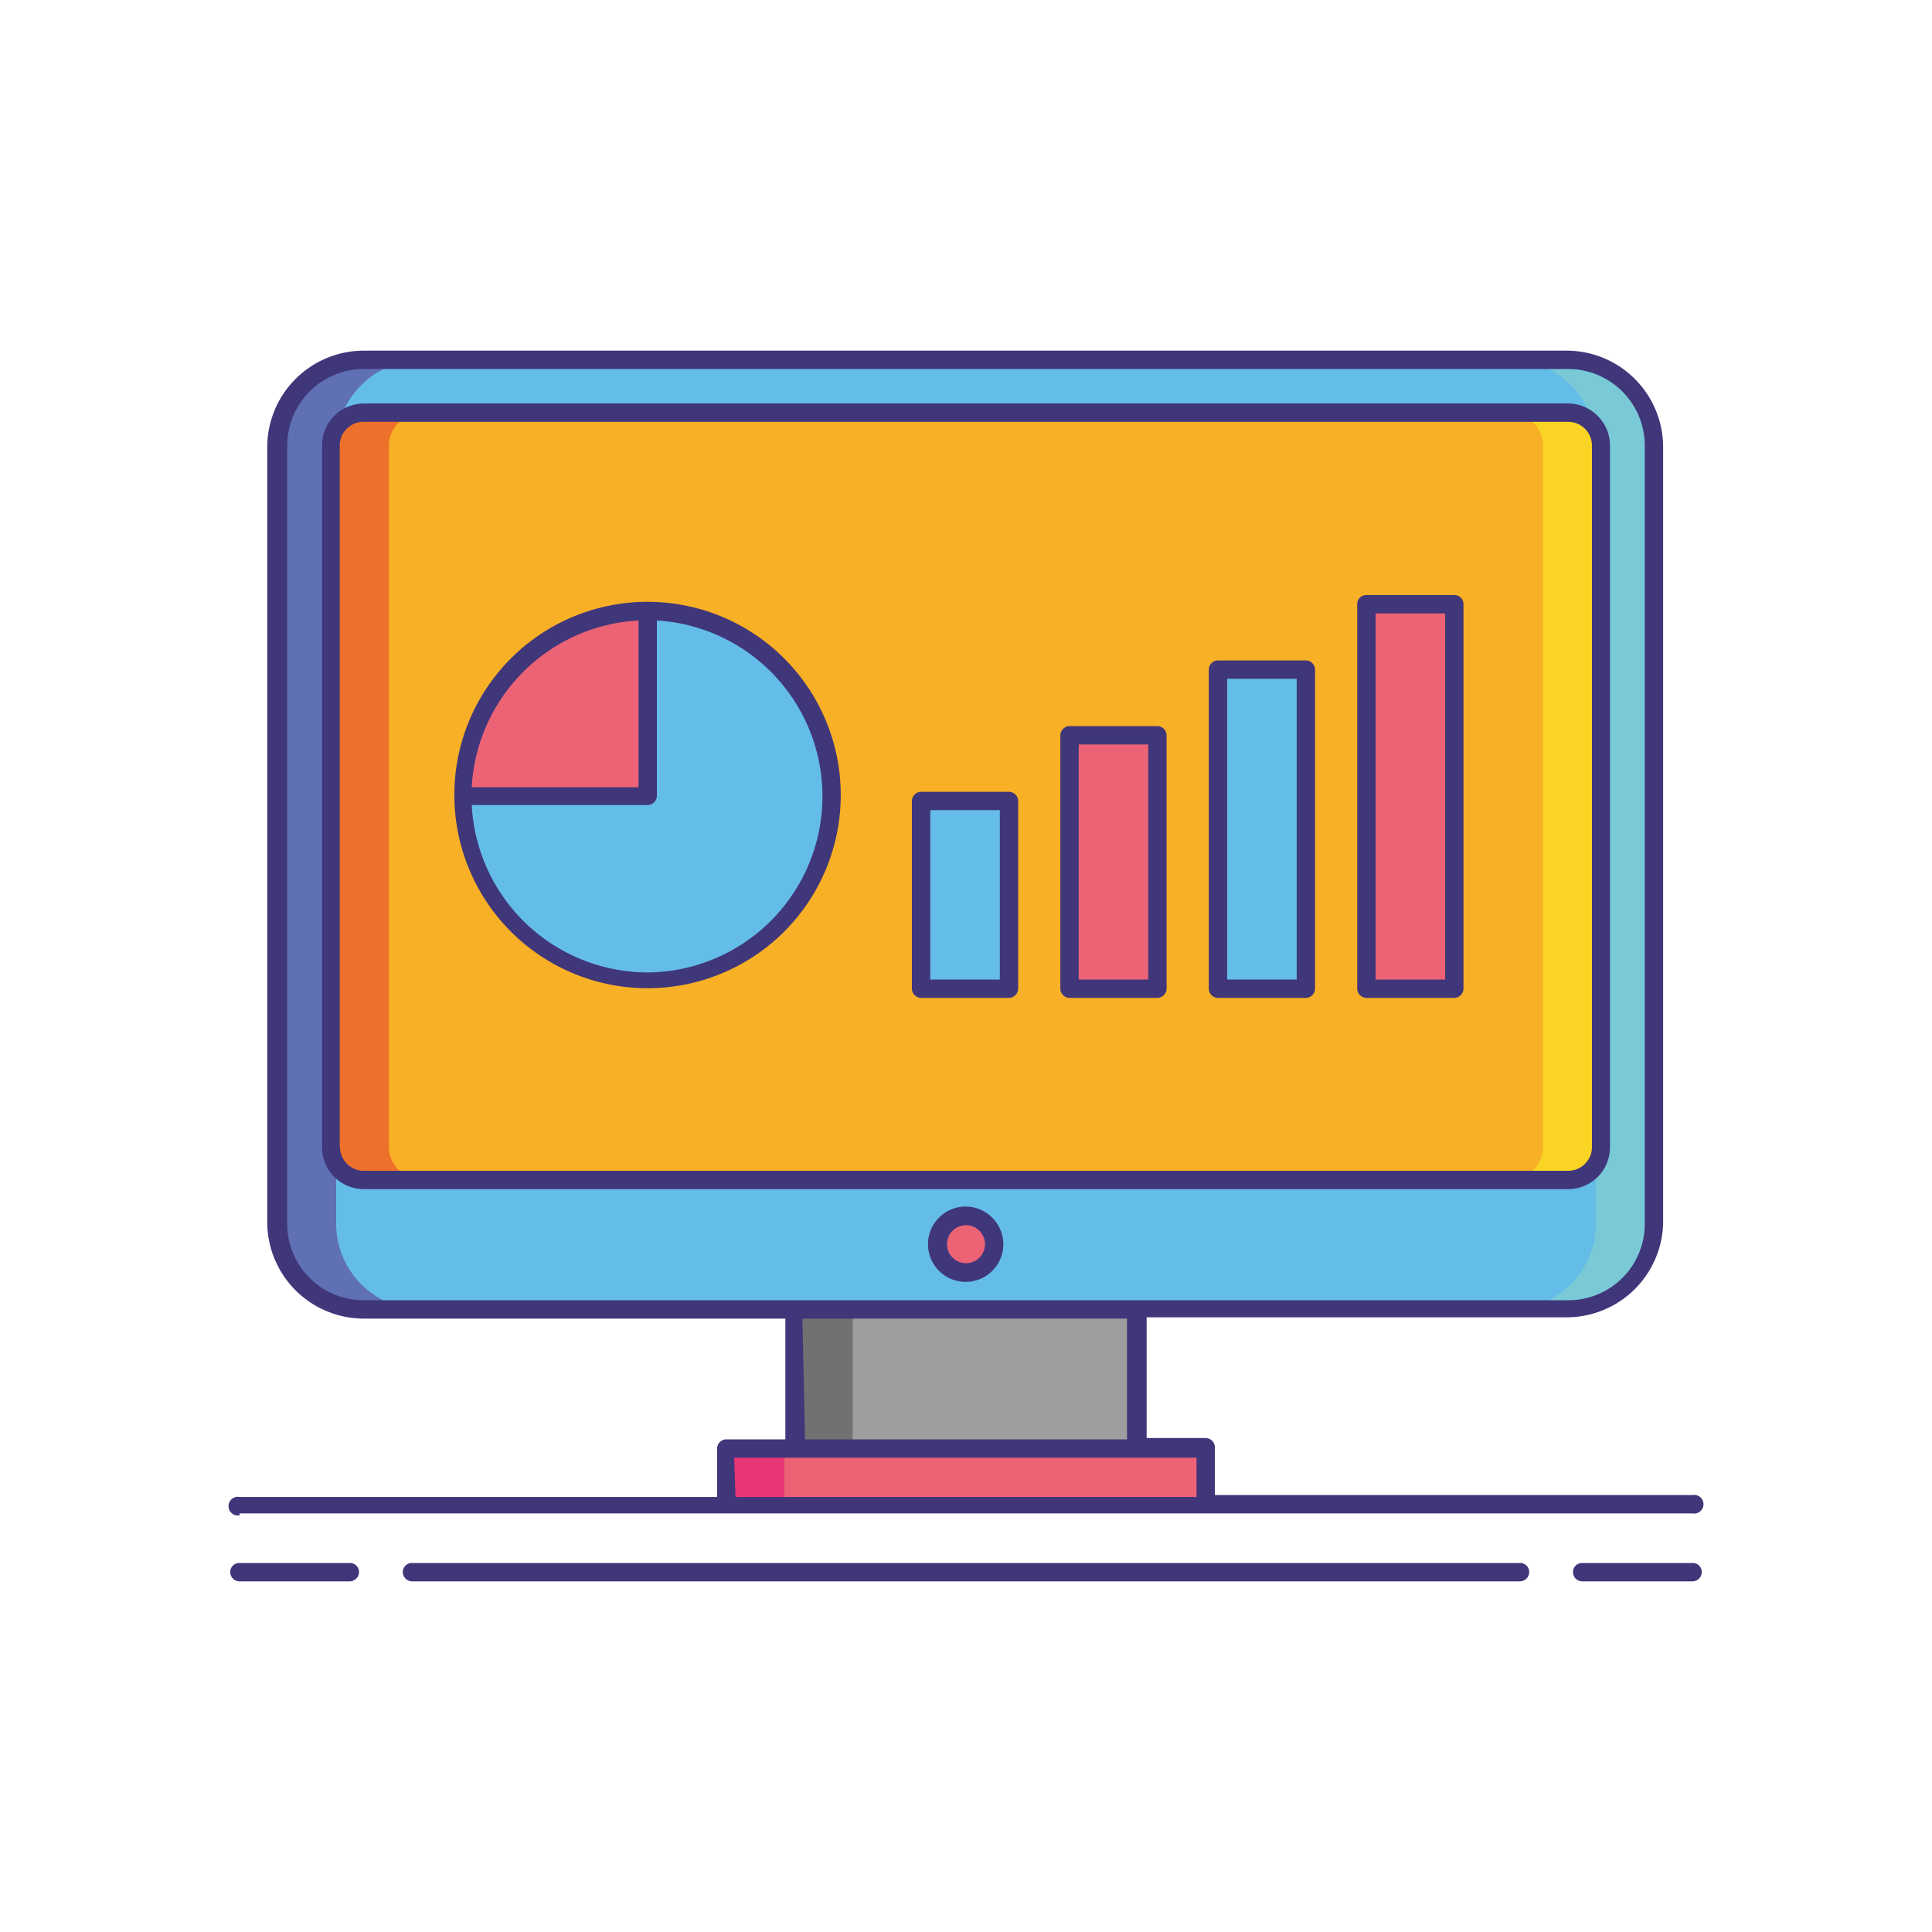
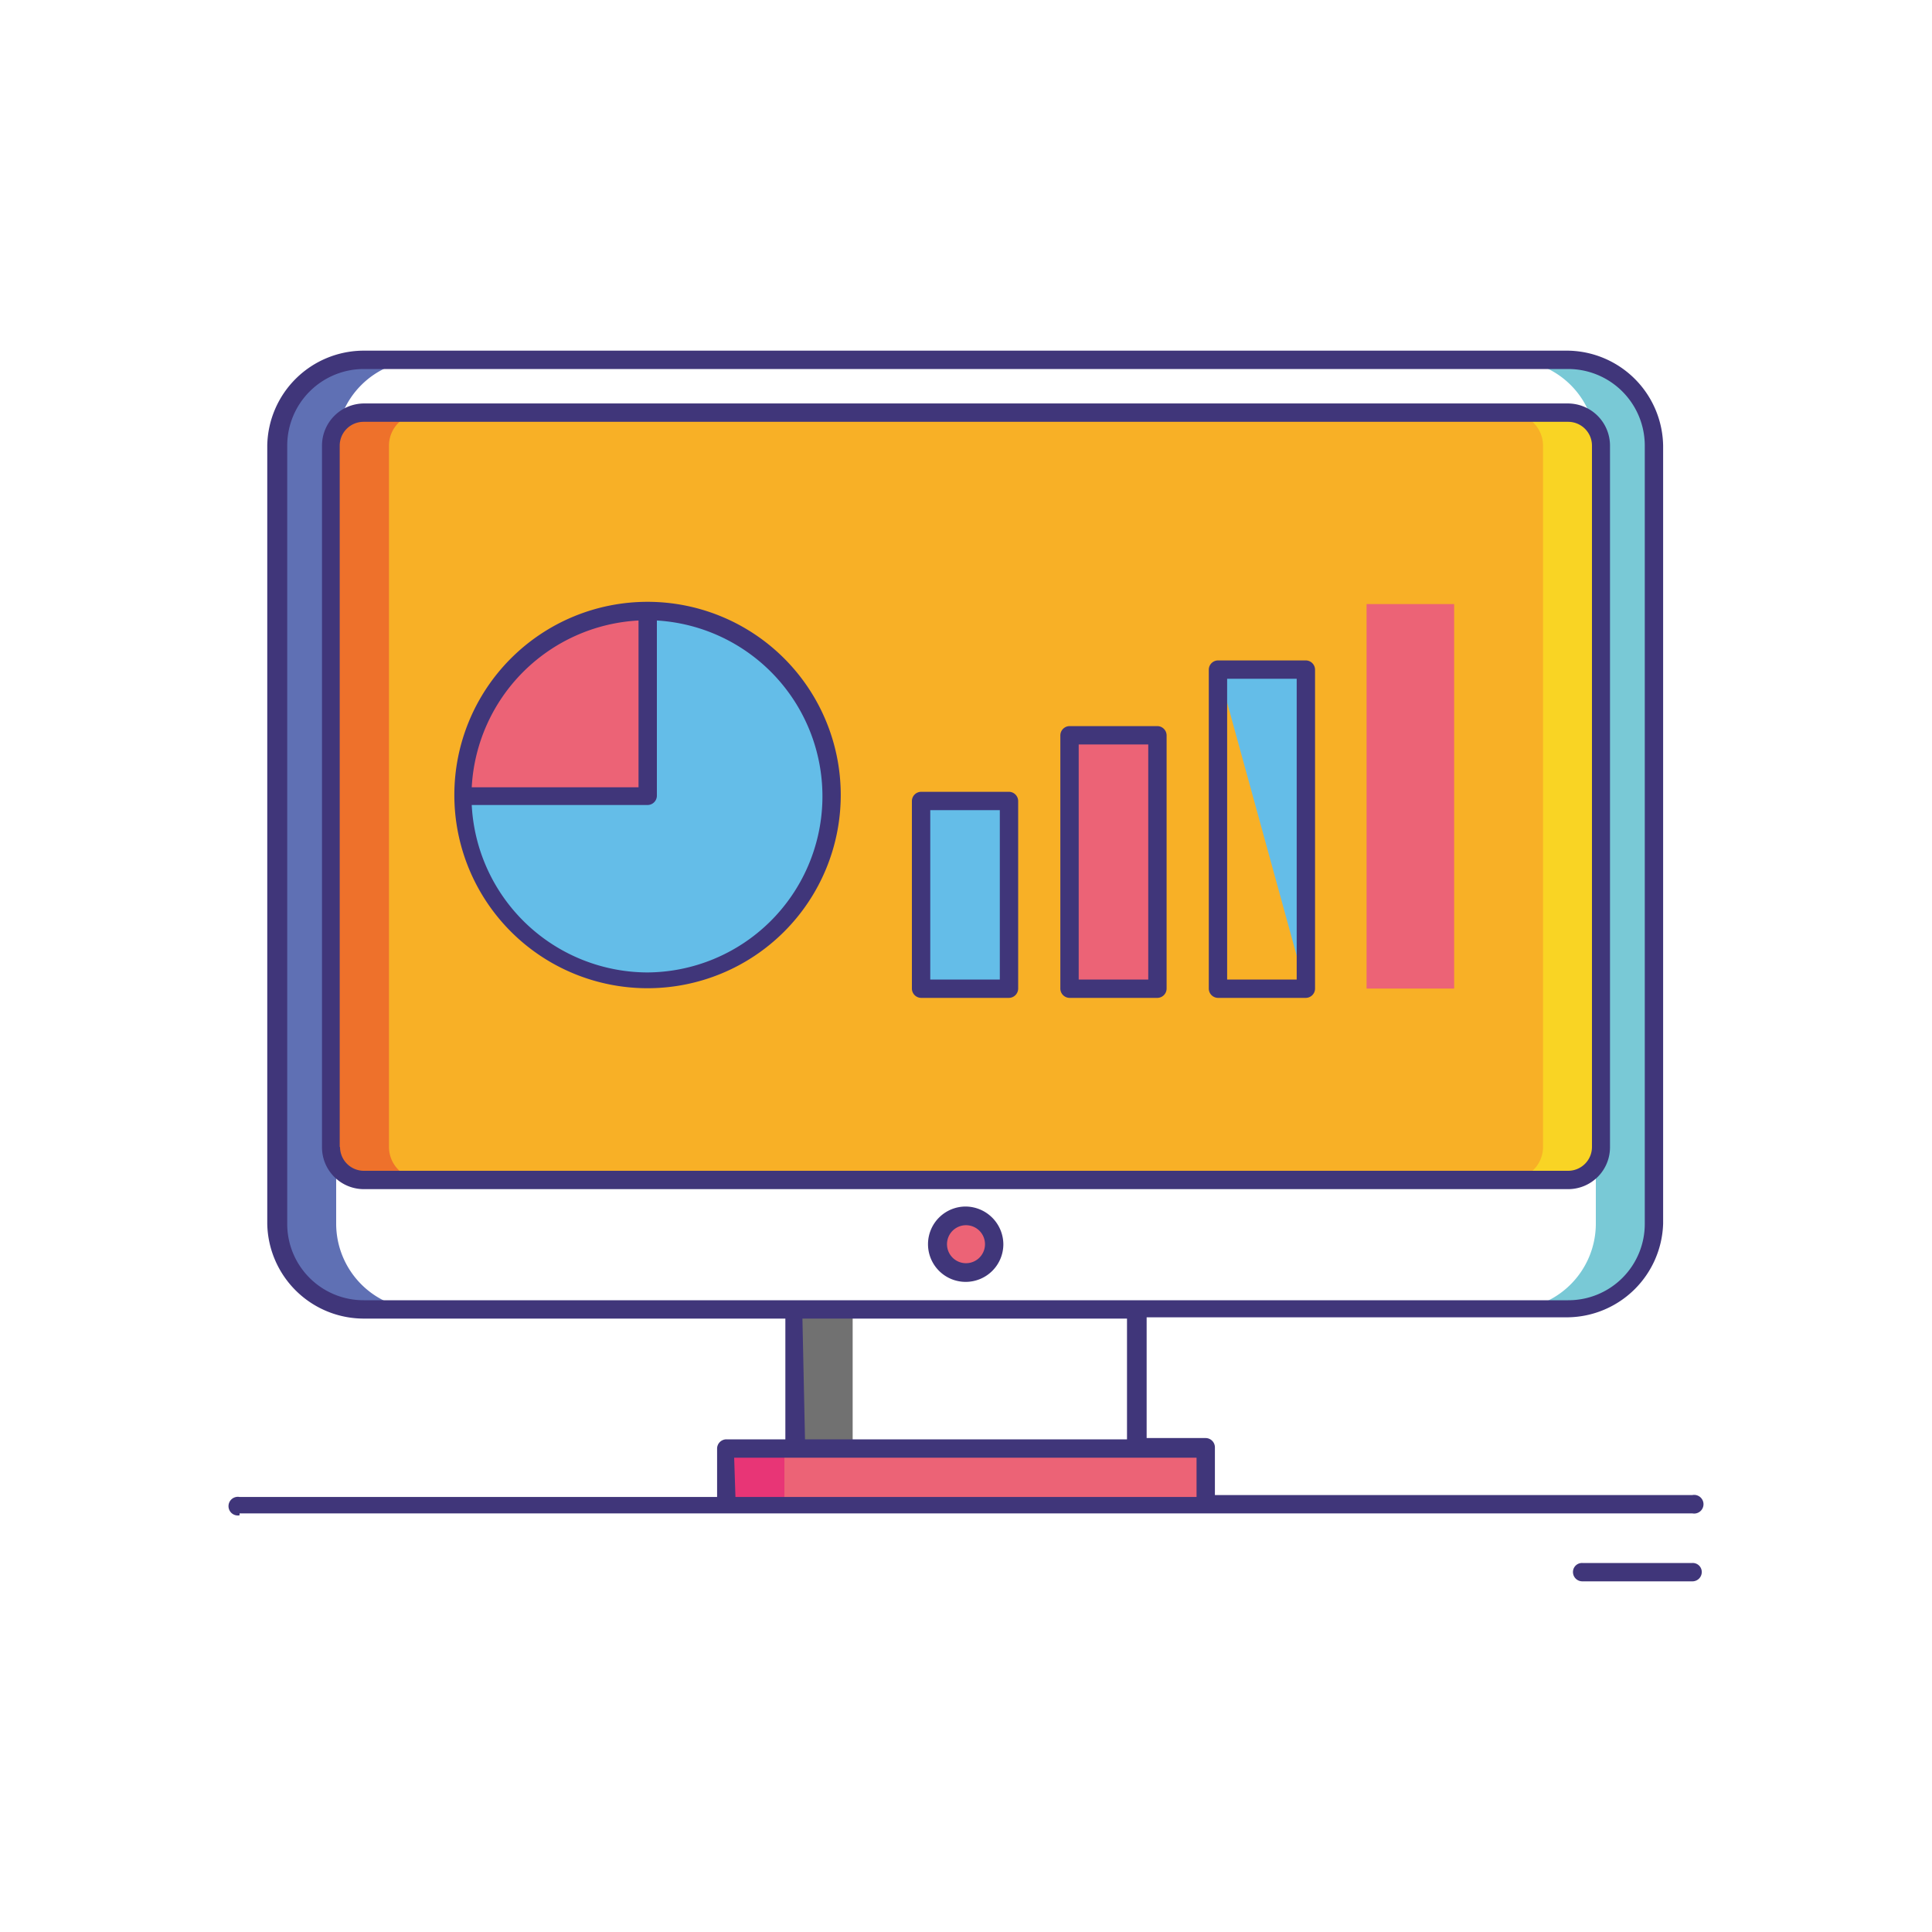
<svg xmlns="http://www.w3.org/2000/svg" id="Layer_1" data-name="Layer 1" viewBox="0 0 60 60">
  <defs>
    <style>.cls-1{fill:#64bde8;}.cls-2{fill:#5f70b4;}.cls-3{fill:#79c9d6;}.cls-4{fill:#f8b026;}.cls-5{fill:#ee712b;}.cls-6{fill:#f9d424;}.cls-7{fill:#ec6376;}.cls-8{fill:#e83576;}.cls-9{fill:#9e9e9e;}.cls-10{fill:#717171;}.cls-11{fill:#40367a;}</style>
  </defs>
-   <rect class="cls-1" x="8.63" y="11.18" width="42.73" height="29.45" rx="2.66" />
  <path class="cls-2" d="M10.44,38V13.84a2.66,2.66,0,0,1,2.66-2.66H11.3a2.67,2.67,0,0,0-2.67,2.66V38a2.69,2.69,0,0,0,2.67,2.67h1.8A2.67,2.67,0,0,1,10.44,38Z" />
  <path class="cls-3" d="M49.56,38V13.84a2.66,2.66,0,0,0-2.66-2.66h1.8a2.67,2.67,0,0,1,2.67,2.66V38a2.69,2.69,0,0,1-2.67,2.67H46.9A2.67,2.67,0,0,0,49.56,38Z" />
  <rect class="cls-4" x="10.27" y="12.82" width="39.45" height="23.83" rx="1.02" />
  <path class="cls-5" d="M12.08,35.62V13.84a1,1,0,0,1,1-1H11.3a1,1,0,0,0-1,1V35.62a1,1,0,0,0,1,1h1.8A1,1,0,0,1,12.08,35.62Z" />
  <path class="cls-6" d="M47.92,35.62V13.84a1,1,0,0,0-1-1h1.8a1,1,0,0,1,1,1V35.62a1,1,0,0,1-1,1H46.9A1,1,0,0,0,47.92,35.62Z" />
  <path class="cls-7" d="M22.56,44.94H37.44v1.8H22.56Z" />
  <path class="cls-8" d="M22.56,44.94h1.8v1.8h-1.8Z" />
-   <path class="cls-9" d="M24.67,40.63H35.33v4.31H24.67Z" />
  <path class="cls-10" d="M24.67,40.63h1.81v4.31H24.67Z" />
  <circle class="cls-7" cx="30" cy="38.64" r="0.88" />
  <path class="cls-1" d="M20.11,19v5.75H14.36A5.76,5.76,0,1,0,20.11,19Z" />
  <path class="cls-7" d="M20.11,19a5.75,5.75,0,0,0-5.75,5.75h5.75Z" />
  <path class="cls-1" d="M28.61,24.87h2.72V30.7H28.61Z" />
  <path class="cls-7" d="M33.22,22.84h2.72V30.7H33.22Z" />
-   <path class="cls-1" d="M37.83,20.8h2.72v9.9H37.83Z" />
+   <path class="cls-1" d="M37.83,20.8h2.72v9.9Z" />
  <path class="cls-7" d="M42.44,18.76h2.72V30.7H42.44Z" />
  <path class="cls-11" d="M50,35.62V13.84a1.31,1.31,0,0,0-1.31-1.31H11.3A1.31,1.31,0,0,0,10,13.84V35.62a1.3,1.3,0,0,0,1.31,1.31H48.7A1.3,1.3,0,0,0,50,35.62Zm-39.45,0V13.84a.74.74,0,0,1,.74-.74H48.7a.74.74,0,0,1,.74.74V35.62a.74.74,0,0,1-.74.74H11.3a.74.74,0,0,1-.74-.74Z" />
  <path class="cls-11" d="M30,37.47a1.17,1.17,0,1,0,1.16,1.17A1.18,1.18,0,0,0,30,37.47Zm0,1.76a.59.59,0,0,1-.59-.59.59.59,0,1,1,1.18,0A.59.59,0,0,1,30,39.23Z" />
-   <path class="cls-11" d="M10.86,48.54H7.44a.28.28,0,0,0-.29.28.29.29,0,0,0,.29.29h3.42a.29.29,0,0,0,.29-.29.28.28,0,0,0-.29-.28Z" />
  <path class="cls-11" d="M52.56,48.54H49.14a.28.28,0,0,0-.29.28.29.29,0,0,0,.29.29h3.42a.29.29,0,0,0,.29-.29A.28.28,0,0,0,52.56,48.54Z" />
-   <path class="cls-11" d="M47.2,48.54H12.8a.28.28,0,0,0-.29.28.29.29,0,0,0,.29.29H47.2a.29.29,0,0,0,.29-.29A.28.28,0,0,0,47.2,48.54Z" />
  <path class="cls-11" d="M7.44,47H52.56a.29.29,0,1,0,0-.57H37.73V44.94a.29.29,0,0,0-.29-.28H35.61V40.91H48.7A3,3,0,0,0,51.65,38V13.84a3,3,0,0,0-2.95-2.95H11.3a3,3,0,0,0-3,2.95V38a3,3,0,0,0,3,2.95H24.39v3.75H22.56a.29.29,0,0,0-.29.28v1.51H7.44a.29.29,0,1,0,0,.57ZM8.92,38V13.84a2.38,2.38,0,0,1,2.38-2.38H48.7a2.38,2.38,0,0,1,2.38,2.38V38a2.37,2.37,0,0,1-2.38,2.38H11.3A2.37,2.37,0,0,1,8.92,38Zm16,2.95H35v3.75H25Zm-2.12,4.32H37.16v1.22H22.84Z" />
  <path class="cls-11" d="M20.11,18.69a6,6,0,1,0,6,6A6,6,0,0,0,20.11,18.69Zm-.28.58v5.18H14.65A5.48,5.48,0,0,1,19.83,19.27Zm.28,10.93A5.48,5.48,0,0,1,14.65,25h5.46a.29.29,0,0,0,.29-.29V19.27a5.47,5.47,0,0,1-.29,10.93Z" />
  <path class="cls-11" d="M31.33,24.59H28.61a.29.29,0,0,0-.29.28V30.7a.29.29,0,0,0,.29.29h2.72a.29.29,0,0,0,.29-.29V24.87A.29.29,0,0,0,31.33,24.59Zm-.28,5.83H28.89V25.16h2.16Z" />
  <path class="cls-11" d="M35.94,22.55H33.22a.29.29,0,0,0-.29.29V30.7a.29.29,0,0,0,.29.29h2.72a.29.29,0,0,0,.29-.29V22.84A.29.29,0,0,0,35.94,22.55Zm-.28,7.87H33.5v-7.3h2.16Z" />
  <path class="cls-11" d="M40.55,20.51H37.83a.29.29,0,0,0-.29.29v9.9a.29.29,0,0,0,.29.29h2.72a.29.29,0,0,0,.29-.29V20.8A.29.29,0,0,0,40.55,20.51Zm-.28,9.91H38.11V21.08h2.16Z" />
-   <path class="cls-11" d="M45.16,18.48H42.44a.28.28,0,0,0-.29.28V30.7a.29.29,0,0,0,.29.29h2.72a.29.29,0,0,0,.29-.29V18.76A.28.28,0,0,0,45.16,18.48Zm-.28,11.94H42.72V19.05h2.16Z" />
</svg>